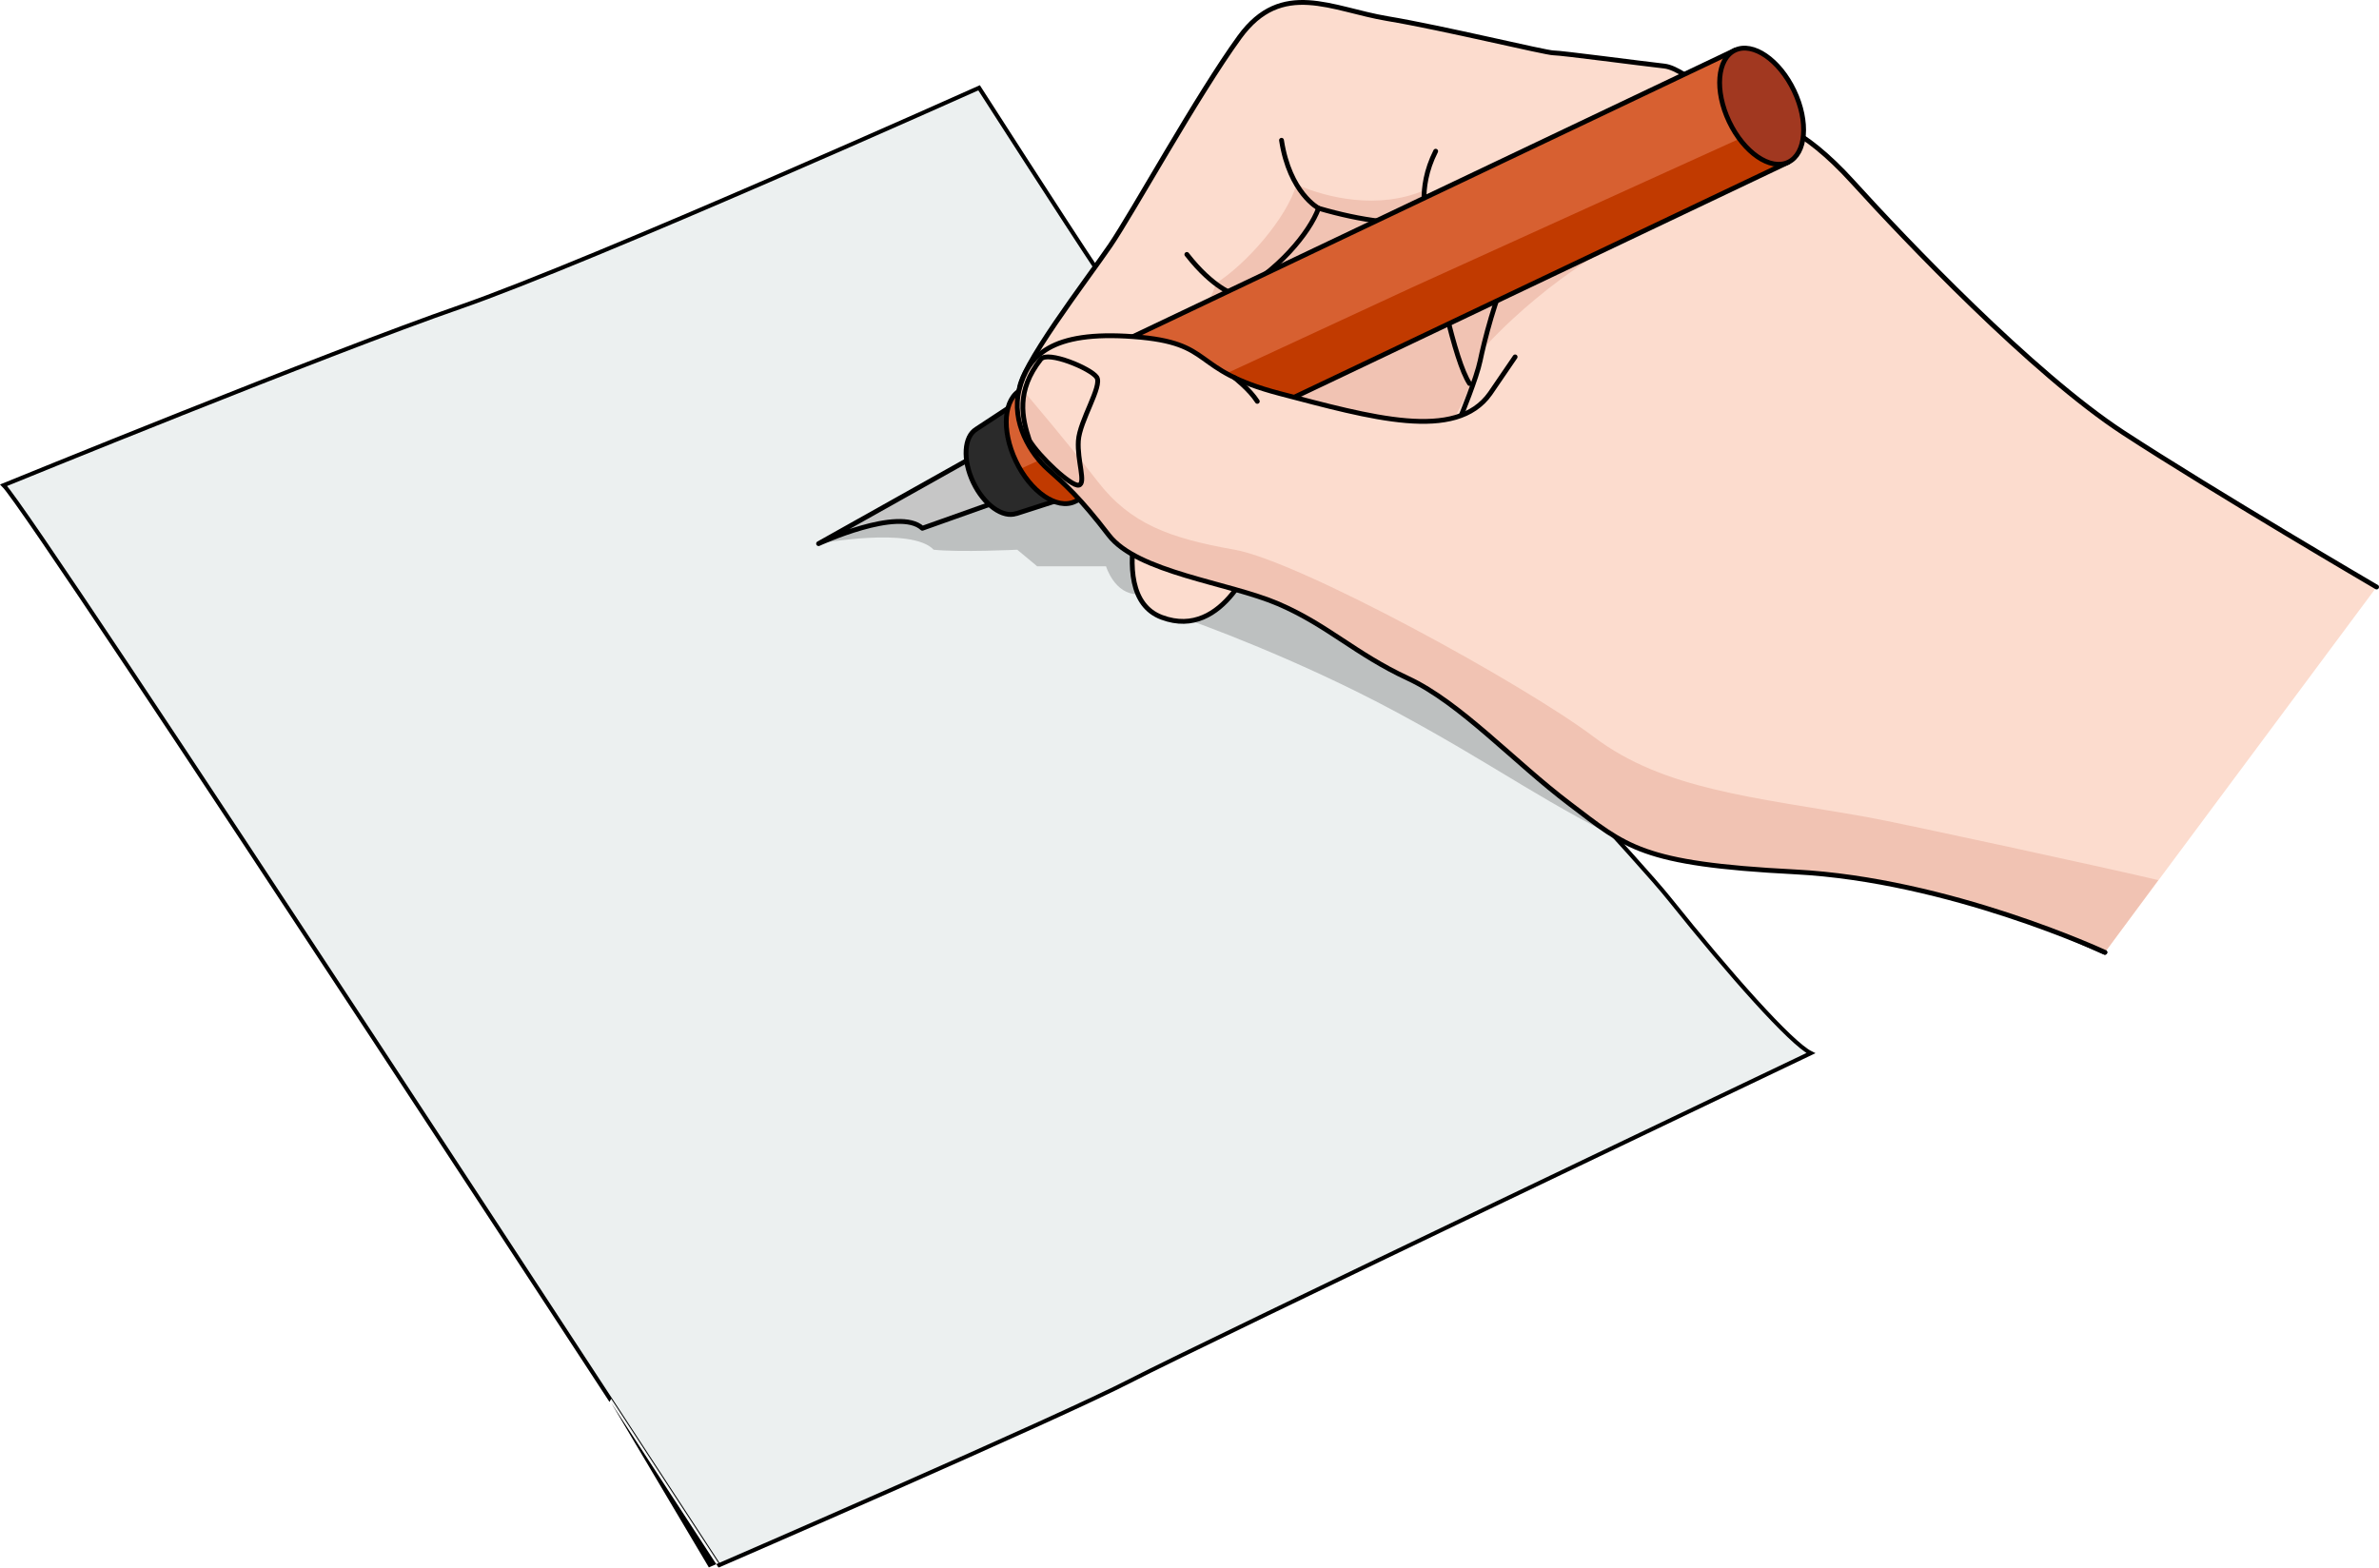
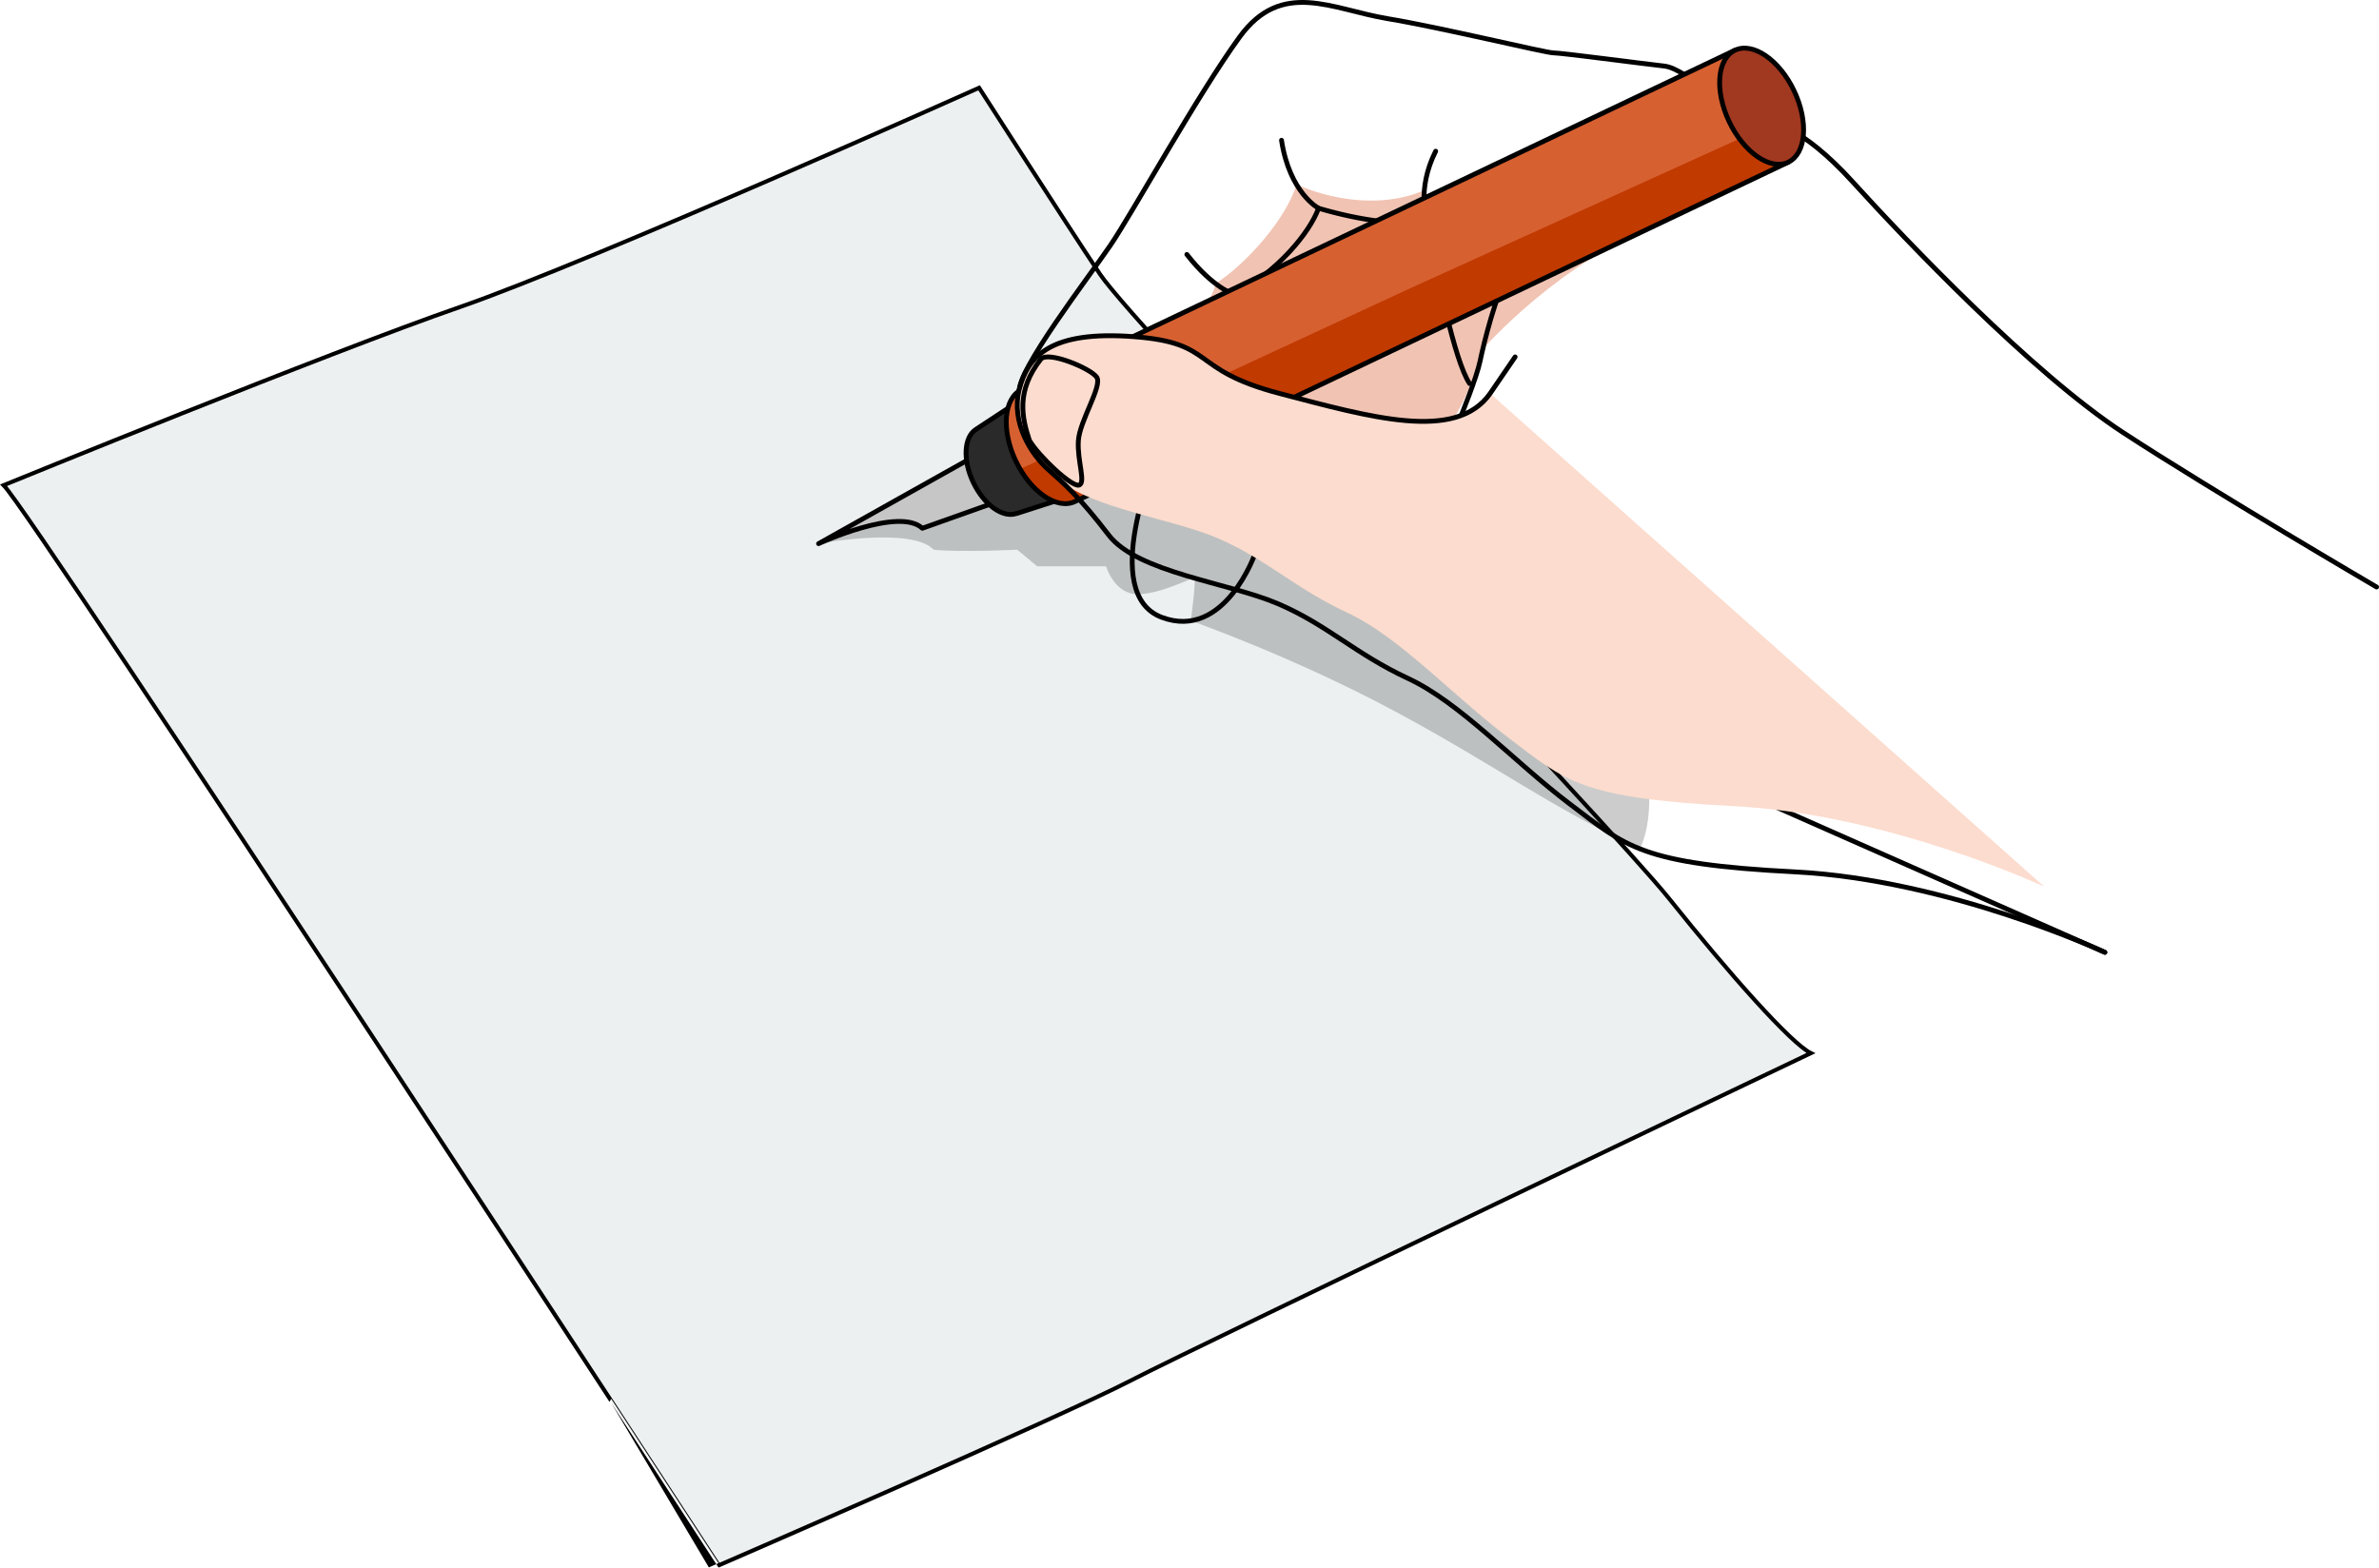
<svg xmlns="http://www.w3.org/2000/svg" version="1.1" id="Layer_1" x="0px" y="0px" width="493.237px" height="325.123px" viewBox="0 0 493.237 325.123" enable-background="new 0 0 493.237 325.123" xml:space="preserve">
  <g>
    <path id="changecolor" fill="#ECF0F0" d="M0.75,100.614c0,0,67.462-27.555,94.627-36.958c27.166-9.404,107.616-45.45,107.616-45.45   s17.763,27.688,25.076,38.658c7.313,10.97,105.526,113.885,118.064,129.558c12.537,15.672,25.132,29.869,29.312,31.958   c0,0-125.9,60.078-141.051,67.914c-15.149,7.835-85.387,38.299-85.387,38.299S7.019,106.883,0.75,100.614z" />
    <path opacity="0.2" d="M169.716,112.73c0,0,19.283-3.604,23.862,1.261c5.437,0.572,17.33,0,17.33,0l4.132,3.434h14.274   c0,0,1.748,5.864,6.614,5.794s11.205-3.491,11.672-3.354s-0.703,8.848-0.703,8.848s21.584,7.601,42.796,19.047   s31.187,19.297,50.313,28.255c6.927-14.747-6.781-45.711-8.212-45.711s-33.915-25.974-36.56-25.864s-26.774-4.896-27.873-3.824   s-36.161-5.426-36.161-5.426l-33.044,5.426l-7.727,6.065l-12.664,3.025L169.716,112.73z" />
    <path fill="none" stroke="#000000" stroke-width="0.846" stroke-miterlimit="10" d="M0.75,100.614   c0,0,67.462-27.555,94.627-36.958c27.166-9.404,107.616-45.45,107.616-45.45s17.763,27.688,25.076,38.658   c7.313,10.97,105.526,113.885,118.064,129.558c12.537,15.672,25.132,29.869,29.312,31.958c0,0-125.9,60.078-141.051,67.914   c-15.149,7.835-85.387,38.299-85.387,38.299S7.019,106.883,0.75,100.614z" />
    <g>
-       <path fill="#FCDCCE" d="M492.737,121.722c0,0-33.638-19.69-52.508-31.996c-18.869-12.307-45.396-40.201-56.062-51.96    c-10.666-11.76-17.776-13.4-21.332-13.4c-3.555,0-12.853-10.119-17.775-10.666s-21.331-2.734-22.972-2.734    c-1.642,0-22.972-5.196-34.458-7.11s-21.877-8.204-30.629,3.828c-8.751,12.033-22.151,36.373-26.801,43.21    s-19.417,25.979-18.87,30.355c0.548,4.375,1.914,16.408,18.597,11.485l9.846,2.188c0,0-12.032,28.167,1.094,33.09    c13.127,4.923,19.417-13.399,19.417-13.399s13.067,6.982,16.038,9.397c2.97,2.416,42.113,21.705,42.979,21.729l117.101,51.735" />
      <path fill="#F1C3B3" d="M307.806,71.989c0,0,16.005-18.179,36.699-25.61c1.715-3.201-3.965-13.033-3.965-13.033    s-39.709,24.238-40.28,24.238c-0.572,0,0.601,11.395,0.601,11.395l7.149,3.468" />
      <path fill="#F1C3B3" d="M241.921,70.778c0,0,9.163-6.412,10.09-11.972c6.361-4.006,14.8-13.624,16.784-20.565    c6.454,2.89,17.118,5.221,26.44,1.236c2.026,9.922,8.347,28.051,12.774,31.443c-1.982,8.263-6.491,15.694-6.491,15.694    S264.605,95.756,241.921,70.778z" />
      <path fill="none" stroke="#000000" stroke-linecap="round" stroke-linejoin="round" stroke-miterlimit="10" d="M492.737,121.722    c0,0-33.638-19.69-52.508-31.996c-18.869-12.307-45.396-40.201-56.062-51.96c-10.666-11.76-17.776-13.4-21.332-13.4    c-3.555,0-12.853-10.119-17.775-10.666s-21.331-2.734-22.972-2.734c-1.642,0-22.972-5.196-34.458-7.11s-21.877-8.204-30.629,3.828    c-8.751,12.033-22.151,36.373-26.801,43.21s-19.417,25.979-18.87,30.355c0.548,4.375,1.914,16.408,18.597,11.485l9.846,2.188    c0,0-12.032,28.167,1.094,33.09c13.127,4.923,19.417-13.399,19.417-13.399s13.067,6.982,16.038,9.397    c2.97,2.416,42.113,21.705,42.979,21.729l117.101,51.735" />
      <path fill="none" stroke="#000000" stroke-linecap="round" stroke-linejoin="round" stroke-miterlimit="10" d="M246.898,72.627    c0,0,6.52-6.021,9.041-11.588c8.93-4.728,15.546-12.711,17.438-17.857c8.928,2.626,17.438,3.677,22.479,2.626    c1.996,10.714,5.673,28.991,8.824,33.719" />
      <path fill="none" stroke="#000000" stroke-linecap="round" stroke-linejoin="round" stroke-miterlimit="10" d="M302.939,86.159    c0,0,3.21-7.787,3.945-11.359c0.735-3.571,3.256-13.865,6.197-19.117" />
      <path fill="none" stroke="#000000" stroke-linecap="round" stroke-linejoin="round" stroke-miterlimit="10" d="M273.376,43.182    c0,0-6.002-3.146-7.68-14.096" />
      <path fill="none" stroke="#000000" stroke-linecap="round" stroke-linejoin="round" stroke-miterlimit="10" d="M255.939,61.04    c0,0-4.349-1.176-9.872-8.278" />
      <path fill="none" stroke="#000000" stroke-linecap="round" stroke-linejoin="round" stroke-miterlimit="10" d="M295.855,45.808    c0,0-2.241-6.463,1.803-14.453" />
      <path fill="none" stroke="#000000" stroke-linecap="round" stroke-linejoin="round" stroke-miterlimit="10" d="M267.363,82.134    c0,0,9.975-8.046,11.008-14.398c13.775-6.696,19.105-13.572,19.105-13.572" />
      <path fill="none" stroke="#000000" stroke-linecap="round" stroke-linejoin="round" stroke-miterlimit="10" d="M278.371,67.736    c0,0-8.134-0.903-13.082-4.313" />
      <g>
        <path fill="#C6C6C6" d="M204.529,93.207l-34.813,19.523c0,0,16.657-7.701,21.517-3.187l17.238-6.131L204.529,93.207z" />
        <path fill="none" stroke="#000000" stroke-linecap="round" stroke-linejoin="round" stroke-miterlimit="10" d="M204.529,93.207     l-34.813,19.523c0,0,16.657-7.701,21.517-3.187l17.238-6.131L204.529,93.207z" />
        <path fill="#2A2A2A" d="M209.931,84.067c-0.065,0.032-0.127,0.077-0.191,0.114l-0.003-0.007l-0.123,0.08     c-0.112,0.068-0.224,0.138-0.328,0.216l-6.869,4.515l0.002,0.007c-2.553,1.526-2.864,6.346-0.64,11.021     c2.226,4.677,6.161,7.477,8.957,6.458l0.011,0.024l7.707-2.479c0.288-0.06,0.571-0.142,0.842-0.271     c3.15-1.498,3.607-7.119,1.021-12.553C217.732,85.76,213.083,82.568,209.931,84.067z" />
        <path fill="none" stroke="#000000" stroke-linecap="round" stroke-linejoin="round" stroke-miterlimit="10" d="M209.931,84.067     c-0.065,0.032-0.127,0.077-0.191,0.114l-0.003-0.007l-0.123,0.08c-0.112,0.068-0.224,0.138-0.328,0.216l-6.869,4.515l0.002,0.007     c-2.553,1.526-2.864,6.346-0.64,11.021c2.226,4.677,6.161,7.477,8.957,6.458l0.011,0.024l7.707-2.479     c0.288-0.06,0.571-0.142,0.842-0.271c3.15-1.498,3.607-7.119,1.021-12.553C217.732,85.76,213.083,82.568,209.931,84.067z" />
        <path fill="#D76031" d="M211.813,80.785L211.813,80.785L211.813,80.785c-3.717,1.768-4.256,8.4-1.205,14.811     c3.051,6.412,8.535,10.176,12.252,8.407l0,0l0,0l147.897-70.367l-11.047-23.22L211.813,80.785z" />
        <path fill="#C13A00" d="M211.499,97.26c3.144,5.374,7.98,8.351,11.361,6.742l147.897-70.367l-3.698-7.774l-74.334,33.757     L211.499,97.26z" />
        <path fill="none" stroke="#000000" stroke-linecap="round" stroke-linejoin="round" stroke-miterlimit="10" d="M211.813,80.785     L211.813,80.785L211.813,80.785c-3.717,1.768-4.256,8.4-1.205,14.811c3.051,6.412,8.535,10.176,12.252,8.407l0,0l0,0     l147.897-70.367l-11.047-23.22L211.813,80.785z" />
        <path fill="#A13820" d="M371.966,18.823c3.051,6.411,2.509,13.043-1.209,14.813c-3.714,1.766-9.199-1.998-12.249-8.41     c-3.052-6.41-2.512-13.042,1.202-14.81C363.428,8.648,368.915,12.411,371.966,18.823z" />
        <path fill="none" stroke="#000000" stroke-linecap="round" stroke-linejoin="round" stroke-miterlimit="10" d="M371.966,18.823     c3.051,6.411,2.509,13.043-1.209,14.813c-3.714,1.766-9.199-1.998-12.249-8.41c-3.052-6.41-2.512-13.042,1.202-14.81     C363.428,8.648,368.915,12.411,371.966,18.823z" />
      </g>
-       <path fill="#FCDCCE" d="M308.95,81.591c-7.096,10.073-24.712,4.958-43.657,0c-18.946-4.958-12.977-10.484-30.235-11.781    c-17.259-1.299-21.931,4.021-23.723,10.888s2.44,13.507,5.944,16.621c3.503,3.114,6.618,5.84,12.587,13.626    c5.969,7.785,24.914,9.861,35.165,14.273c10.252,4.412,15.962,10.382,26.862,15.441c10.9,5.061,21.929,17.259,33.608,26.083    s14.636,12.408,46.633,14.05c31.996,1.641,64.267,16.682,64.267,16.682" />
-       <path fill="#F1C3B3" d="M330.472,152.828c-14.531-10.972-61.088-36.475-74.533-38.847c-13.445-2.373-21.545-5.338-28.353-14.136    c-5.841-7.548-13.931-17.095-16.112-19.656c-0.048,0.169-0.096,0.338-0.14,0.509c-1.792,6.866,2.44,13.507,5.944,16.621    c3.503,3.114,6.618,5.84,12.587,13.626c5.969,7.785,24.914,9.861,35.165,14.273c10.252,4.412,15.962,10.382,26.862,15.441    c10.9,5.061,21.929,17.259,33.608,26.083s14.636,12.408,46.633,14.05c31.996,1.641,64.267,16.682,64.267,16.682l11.065-14.974    c-9.04-2.181-53.785-11.902-60.355-13.066C363.684,165.282,345.002,163.799,330.472,152.828z" />
+       <path fill="#FCDCCE" d="M308.95,81.591c-7.096,10.073-24.712,4.958-43.657,0c-18.946-4.958-12.977-10.484-30.235-11.781    c-17.259-1.299-21.931,4.021-23.723,10.888s2.44,13.507,5.944,16.621c5.969,7.785,24.914,9.861,35.165,14.273c10.252,4.412,15.962,10.382,26.862,15.441c10.9,5.061,21.929,17.259,33.608,26.083    s14.636,12.408,46.633,14.05c31.996,1.641,64.267,16.682,64.267,16.682" />
      <path fill="none" stroke="#000000" stroke-linecap="round" stroke-linejoin="round" stroke-miterlimit="10" d="M436.401,197.474    c0,0-32.271-15.041-64.267-16.682c-31.997-1.642-34.953-5.226-46.633-14.05s-22.708-21.022-33.608-26.083    c-10.9-5.06-16.61-11.029-26.862-15.441c-10.251-4.412-29.196-6.488-35.165-14.273c-5.969-7.786-9.084-10.512-12.587-13.626    c-3.504-3.114-7.736-9.755-5.944-16.621s6.464-12.187,23.723-10.888c17.259,1.297,11.289,6.823,30.235,11.781    c18.945,4.958,36.562,10.073,43.657,0l5.18-7.582" />
      <path fill="none" stroke="#000000" stroke-linecap="round" stroke-linejoin="round" stroke-miterlimit="10" d="M215.772,74.503    c1.441-1.836,10.403,1.907,11.617,3.728c1.214,1.821-3.554,9.018-3.814,13.179c-0.261,4.162,1.647,8.844,0.087,9.19    s-8.271-5.982-10.231-9.276C211.87,86.642,210.623,81.06,215.772,74.503z" />
-       <path fill="none" stroke="#000000" stroke-linecap="round" stroke-linejoin="round" stroke-miterlimit="10" d="M255.939,78.31    c0,0,3.169,2.458,4.736,4.916" />
    </g>
  </g>
</svg>